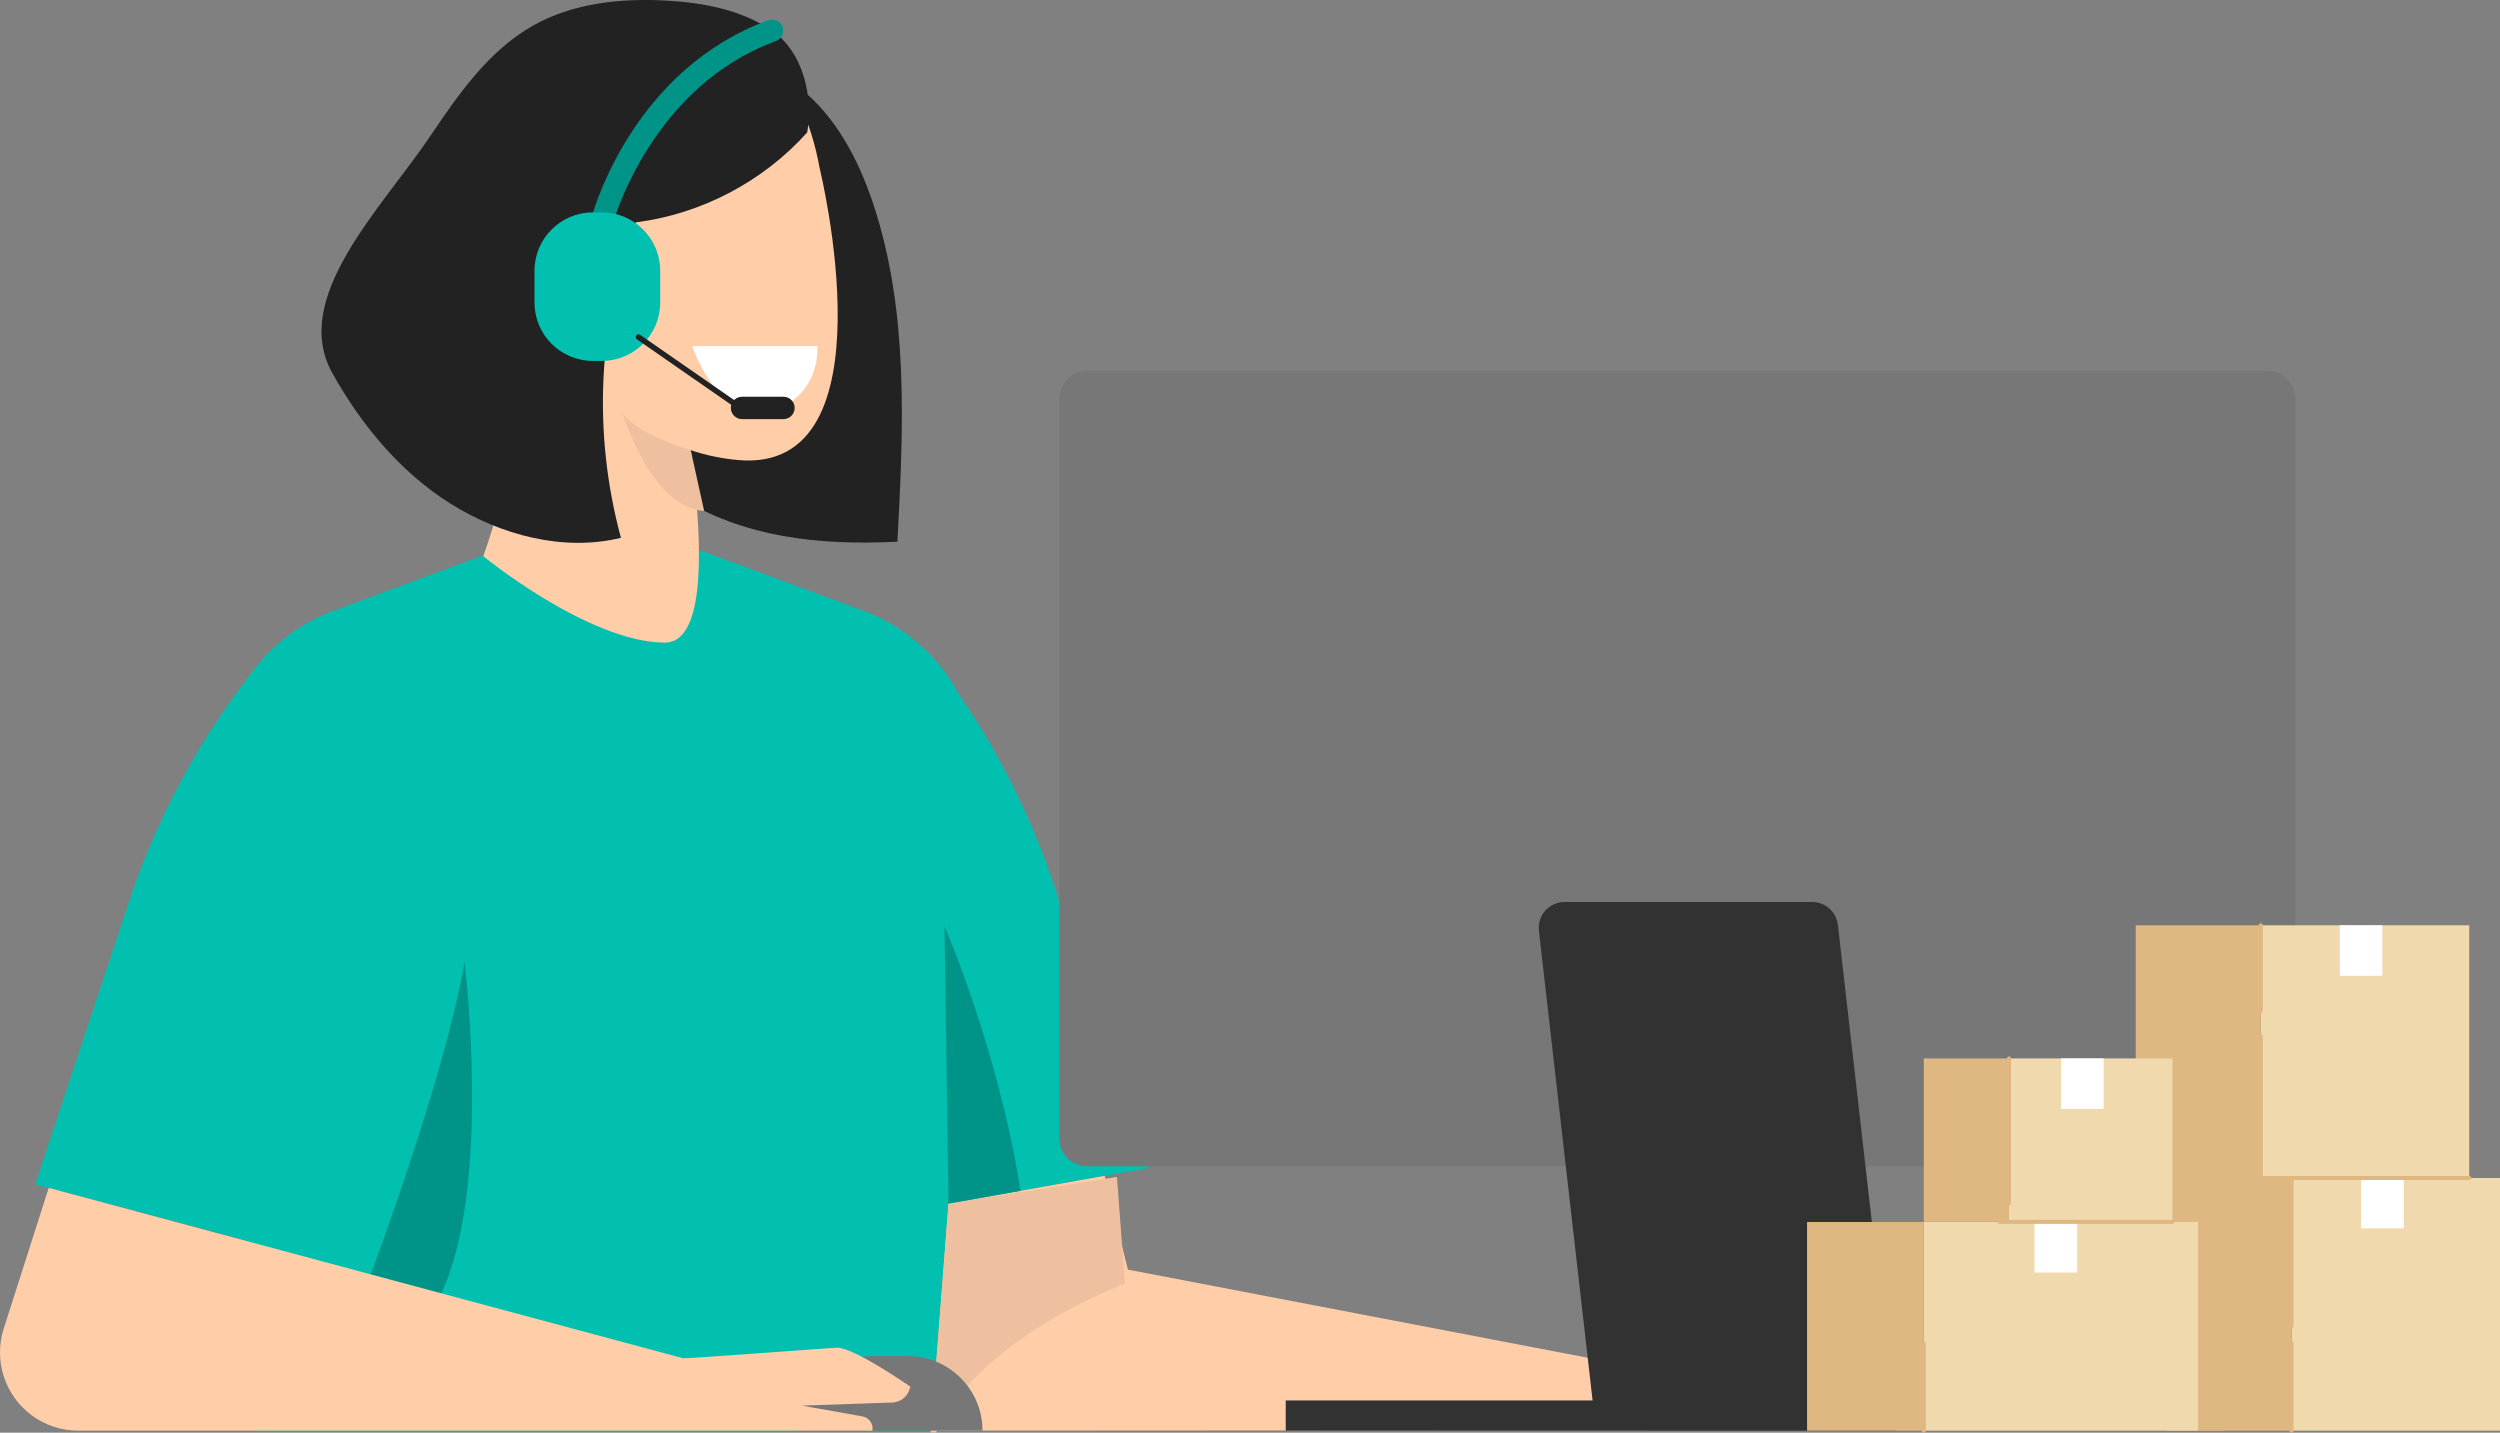
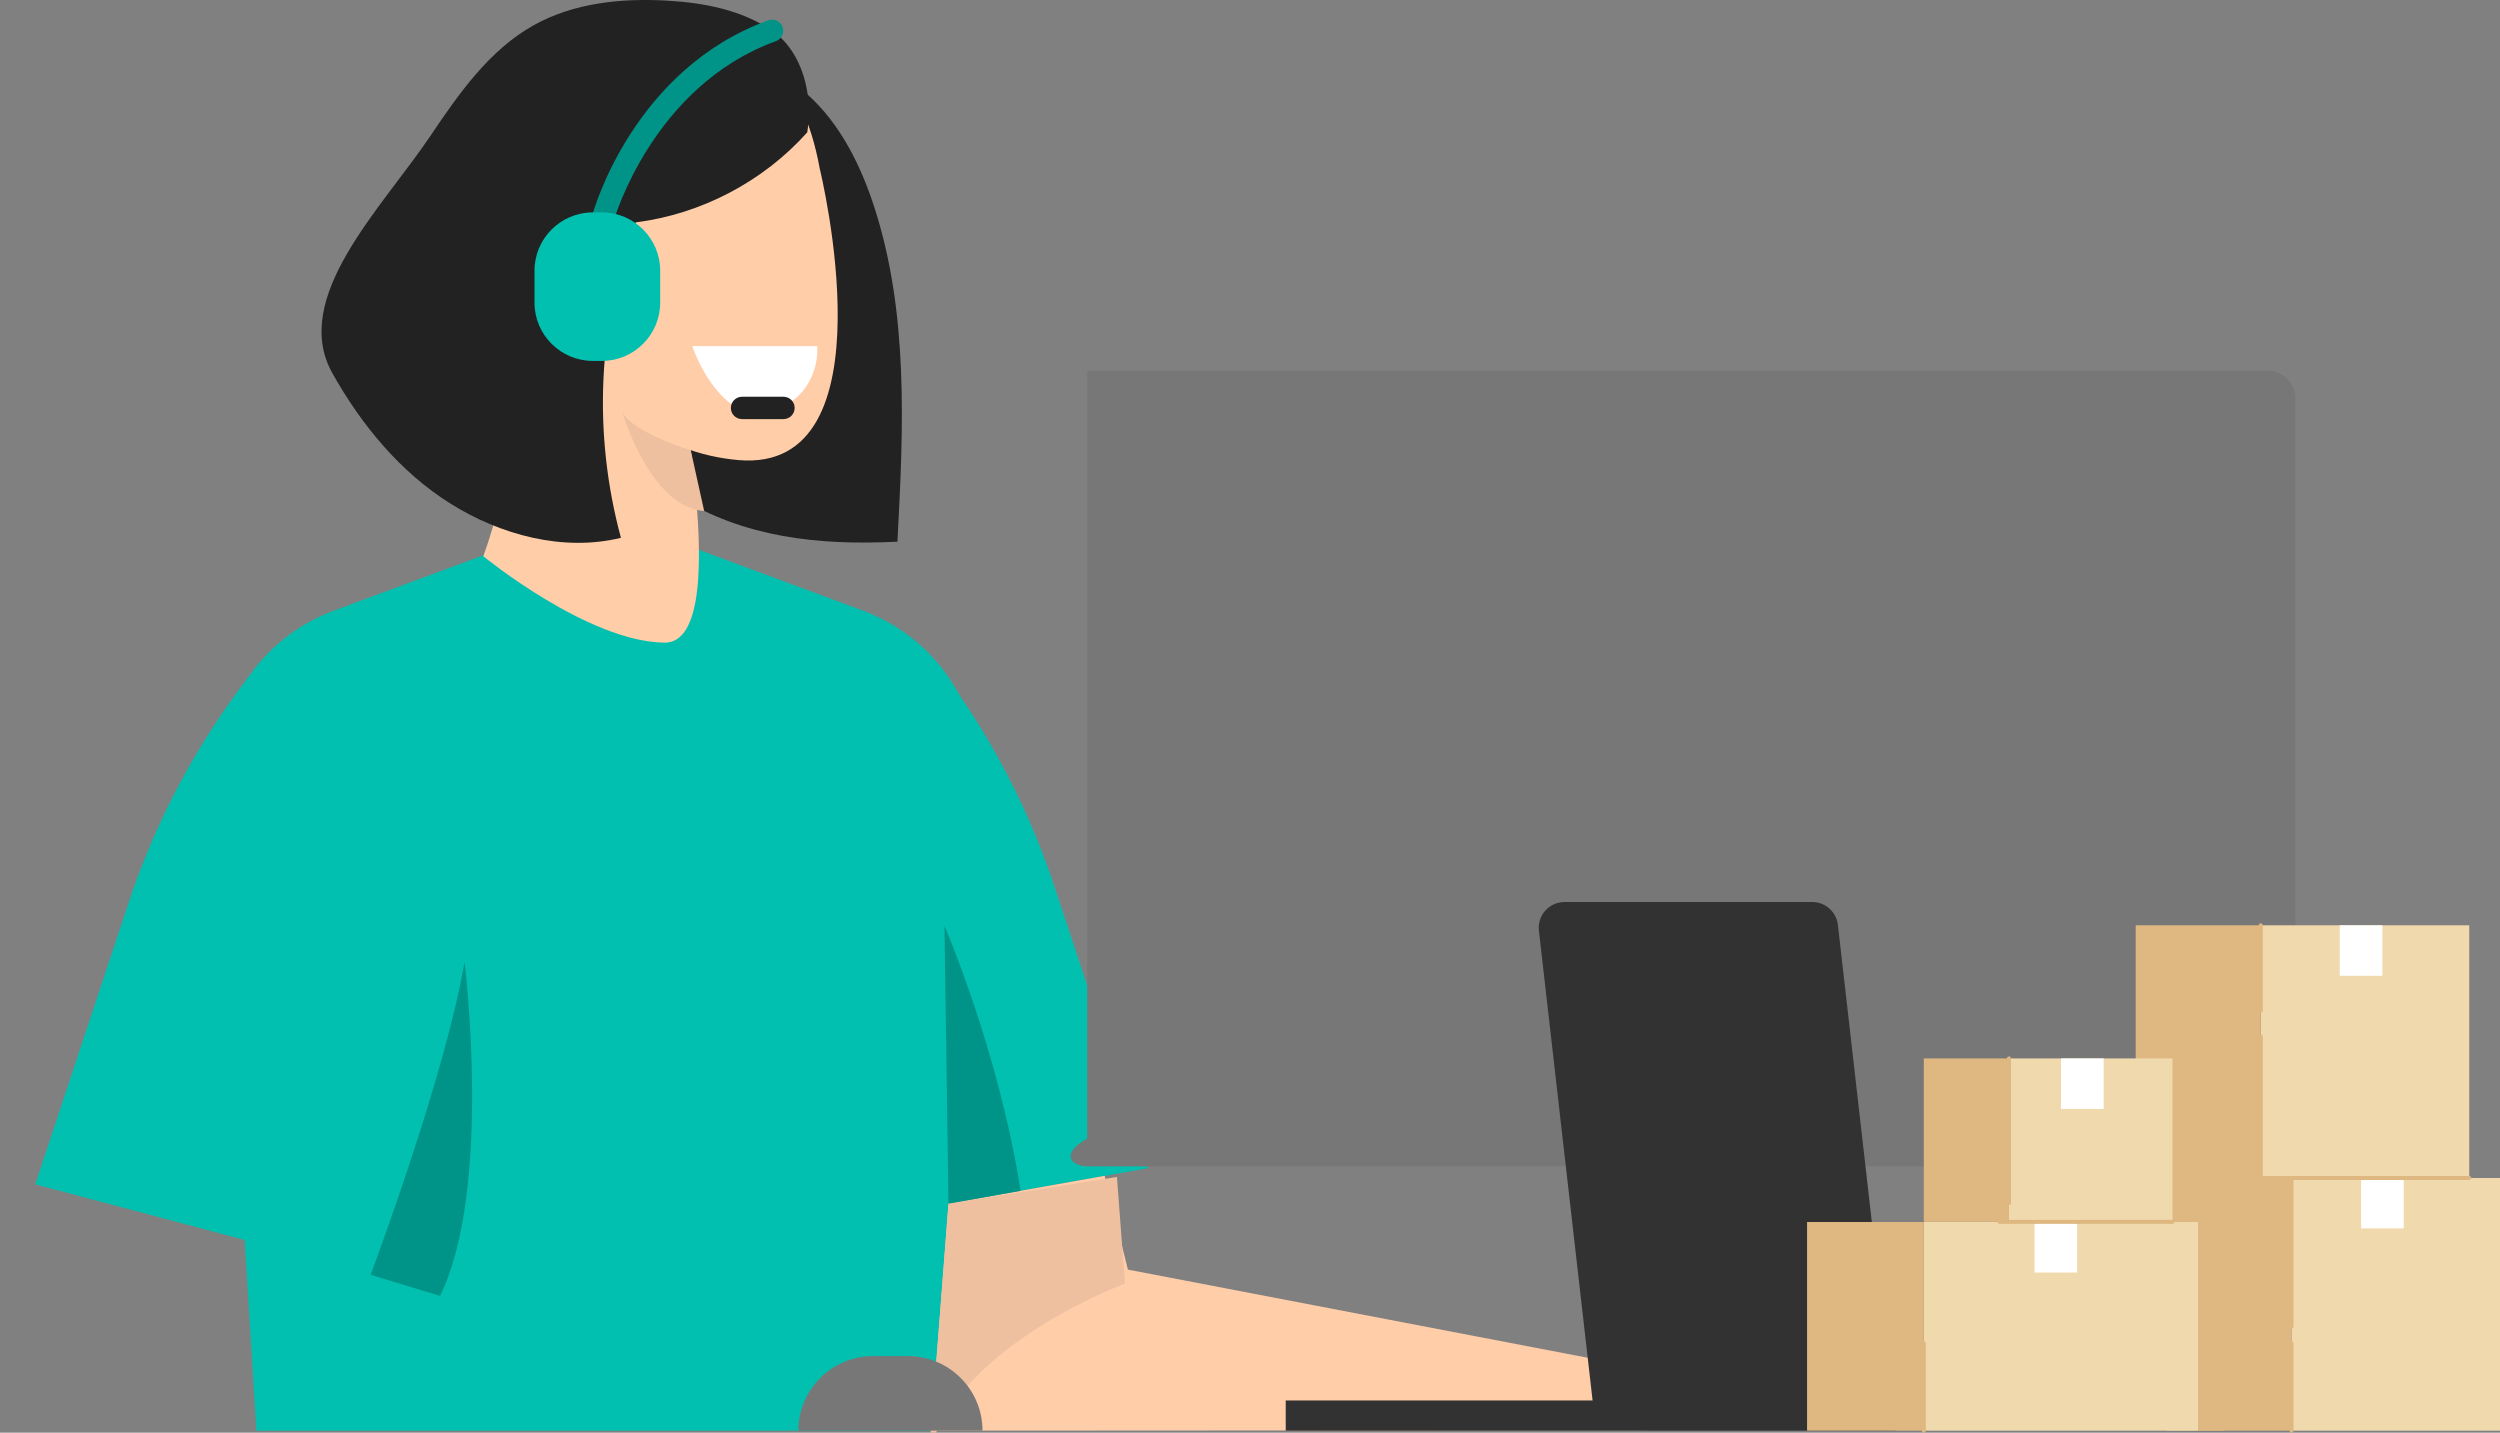
<svg xmlns="http://www.w3.org/2000/svg" width="260" height="149" viewBox="0 0 260 149" fill="none">
  <rect x="0" y="0" width="260" height="149" fill="#808080" stroke="none" />
  <g clip-path="url(#clip0_1219_82748)">
    <path d="M25.862 70.38C20.419 77.433 16.206 85.353 13.402 93.809L3.664 123.172L35.986 131.759C35.986 131.759 62.249 76.645 25.862 70.38Z" fill="#01C0B0" />
    <path d="M119.374 121.487L109.636 92.124C107.29 85.054 103.959 78.36 99.747 72.231C97.648 68.298 94.157 65.14 89.762 63.512L72.68 57.184H51.794L34.713 63.512C26.997 66.371 22.062 73.942 22.568 82.153L26.665 148.789H96.842L98.639 125.178L119.376 121.489L119.374 121.487Z" fill="#01C0B0" />
    <path d="M83.149 9.123C86.936 12.115 89.277 16.59 90.804 21.167C94.546 32.387 93.959 44.525 93.332 56.336C85.116 56.736 77.392 55.922 70.401 51.589C69.499 40.367 69.282 28.753 69.576 17.499C69.62 15.806 69.75 13.936 70.951 12.739C71.736 11.957 72.846 11.611 73.918 11.328C76.56 10.631 80.428 9.371 83.149 9.123Z" fill="#222222" />
    <path d="M85.255 17.544C85.255 17.544 93.052 49.29 76.773 47.847C60.495 46.404 51.231 27.343 57.212 15.664C63.193 3.987 81.462 -3.419 85.255 17.544Z" fill="#FFCDA8" />
    <path d="M55.409 22.09C55.409 22.09 55.824 42.252 50.266 57.849C50.266 57.849 61.139 66.753 69.104 66.836C77.069 66.917 69.284 32.319 69.284 32.319L55.411 22.09H55.409Z" fill="#FFCDA8" />
    <path d="M71.838 46.821C71.838 46.821 65.925 45.07 64.702 42.853C64.702 42.853 67.63 52.775 73.233 53.141L71.835 46.823" fill="#EFC0A0" />
    <path d="M83.958 13.759C79.386 18.877 72.927 22.268 66.117 23.127C62.149 33.633 61.648 45.091 64.577 55.933C58.594 57.399 52.067 55.646 46.847 52.375C41.627 49.103 37.585 44.194 34.572 38.822C30.159 30.955 39.697 21.658 44.734 14.174C47.706 9.758 50.874 5.204 55.524 2.612C59.66 0.308 64.575 -0.2 69.3 0.062C73.154 0.274 77.111 1.018 80.299 3.194C83.488 5.37 84.587 9.951 83.956 13.759H83.958Z" fill="#222222" />
    <path d="M62.729 23.772C63.235 23.772 63.699 23.439 63.841 22.929C63.88 22.788 67.902 8.914 80.694 4.28C81.293 4.063 81.604 3.402 81.387 2.8C81.17 2.201 80.507 1.893 79.907 2.11C65.974 7.157 61.788 21.694 61.617 22.31C61.447 22.924 61.807 23.56 62.419 23.73C62.523 23.76 62.627 23.772 62.729 23.772Z" fill="#009488" />
    <path d="M62.592 37.536H61.657C58.308 37.536 55.588 34.818 55.588 31.471V28.154C55.588 24.807 58.308 22.089 61.657 22.089H62.592C65.941 22.089 68.66 24.807 68.66 28.154V31.471C68.66 34.818 65.941 37.536 62.592 37.536Z" fill="#01C0B0" />
    <path d="M38.54 132.582C38.54 132.582 46.303 111.948 48.312 100.029C48.312 100.029 51.257 123.593 45.767 134.773L38.54 132.582Z" fill="#009488" />
    <path d="M114.887 122.286L117.302 132.04L171.288 142.391V148.745L96.842 148.789L98.638 125.178L114.887 122.286Z" fill="#FFCDA8" />
    <path d="M116.998 133.491C116.998 133.491 100.021 139.724 96.636 150.876L98.656 125.163L116.161 122.401L116.998 133.491Z" fill="#EFC0A0" />
    <path d="M98.639 125.178L98.225 96.302C98.225 96.302 103.842 109.2 106.143 123.844L98.639 125.178Z" fill="#009488" />
    <path d="M102.181 148.79H83.032C83.032 144.505 86.506 141.033 90.793 141.033H94.42C98.707 141.033 102.181 144.505 102.181 148.79Z" fill="#777777" />
-     <path d="M87.087 140.155C86.709 140.155 71.275 141.326 71.049 141.258L5.067 123.542L0.387 138.175C-0.129 139.79 -0.127 141.526 0.39 143.139C1.472 146.505 4.604 148.789 8.142 148.789H90.73C90.853 148.094 90.389 147.429 89.692 147.306L83.405 146.184L92.796 145.861C93.608 145.833 94.319 145.304 94.576 144.535L94.682 144.216C94.682 144.216 88.841 140.158 87.087 140.158V140.155Z" fill="#FFCDA8" />
-     <path d="M235.832 38.565H113.063C111.47 38.565 110.178 39.856 110.178 41.448V118.417C110.178 120.009 111.47 121.3 113.063 121.3H235.832C237.425 121.3 238.717 120.009 238.717 118.417V41.448C238.717 39.856 237.425 38.565 235.832 38.565Z" fill="#777777" />
+     <path d="M235.832 38.565H113.063V118.417C110.178 120.009 111.47 121.3 113.063 121.3H235.832C237.425 121.3 238.717 120.009 238.717 118.417V41.448C238.717 39.856 237.425 38.565 235.832 38.565Z" fill="#777777" />
    <path d="M191.139 96.187C190.984 94.831 189.836 93.809 188.473 93.809H162.712C161.109 93.809 159.863 95.205 160.046 96.797L165.629 145.651H133.715V148.792H197.152L191.141 96.189L191.139 96.187Z" fill="#323232" />
    <path d="M238.317 148.79H260V122.512H238.317V148.79Z" fill="#F0D9AC" />
    <path d="M225.314 148.79H238.317V122.512H225.314V148.79Z" fill="#DEB781" />
    <path d="M235.119 122.51H256.802V96.231H235.119V122.51Z" fill="#F0D9AC" />
    <path d="M222.115 122.51H235.119V96.231H222.115V122.51Z" fill="#DEB781" />
    <path d="M200.075 148.79H228.617V127.089H200.075V148.79Z" fill="#F0D9AC" />
    <path d="M187.935 148.79H200.075V127.089H187.935V148.79Z" fill="#DEB781" />
    <path d="M233.869 122.72H226.837C226.723 122.72 226.627 122.626 226.627 122.509C226.627 122.393 226.721 122.299 226.837 122.299H233.869C233.984 122.299 234.079 122.393 234.079 122.509C234.079 122.626 233.986 122.72 233.869 122.72Z" fill="#DEB781" />
    <path d="M228.617 148.79H231.294V127.089H228.617V148.79Z" fill="#DEB781" />
    <path d="M238.317 138.149C238.202 138.149 238.106 138.056 238.106 137.939V122.511C238.106 122.397 238.2 122.301 238.317 122.301C238.434 122.301 238.527 122.395 238.527 122.511V137.939C238.527 138.054 238.434 138.149 238.317 138.149Z" fill="#DEB781" />
    <path d="M238.317 149C238.202 149 238.106 148.906 238.106 148.79V139.722C238.106 139.607 238.2 139.512 238.317 139.512C238.434 139.512 238.527 139.605 238.527 139.722V148.79C238.527 148.904 238.434 149 238.317 149Z" fill="#DEB781" />
    <path d="M235.119 105.322C235.004 105.322 234.908 105.229 234.908 105.112V96.231C234.908 96.117 235.002 96.021 235.119 96.021C235.236 96.021 235.329 96.115 235.329 96.231V105.112C235.329 105.227 235.236 105.322 235.119 105.322Z" fill="#DEB781" />
    <path d="M200.075 149C199.96 149 199.864 148.906 199.864 148.79V139.722C199.864 139.607 199.958 139.512 200.075 139.512C200.192 139.512 200.285 139.605 200.285 139.722V148.79C200.285 148.904 200.192 149 200.075 149Z" fill="#DEB781" />
    <path d="M243.332 101.484H247.768V96.231H243.332V101.484Z" fill="white" />
    <path d="M208.935 127.074H225.942V110.076H208.935V127.074Z" fill="#F0D9AC" />
    <path d="M200.075 127.074H208.933V110.076H200.075V127.074Z" fill="#DEB781" />
    <path d="M214.346 115.329H218.781V110.076H214.346V115.329Z" fill="white" />
    <path d="M245.552 127.754H249.985V122.501H245.552V127.754Z" fill="white" />
    <path d="M211.588 132.342H216.023V127.089H211.588V132.342Z" fill="white" />
    <path d="M225.942 127.284H207.953C207.838 127.284 207.742 127.191 207.742 127.074C207.742 126.957 207.836 126.864 207.953 126.864H225.942C226.057 126.864 226.153 126.957 226.153 127.074C226.153 127.191 226.059 127.284 225.942 127.284Z" fill="#DEB781" />
    <path d="M256.802 122.72H234.911V107.794C234.911 107.677 235.005 107.583 235.122 107.583C235.239 107.583 235.332 107.677 235.332 107.794V122.301H256.805C256.919 122.301 257.015 122.395 257.015 122.512C257.015 122.628 256.922 122.722 256.805 122.722L256.802 122.72Z" fill="#DEB781" />
    <path d="M208.933 125.338C208.818 125.338 208.723 125.244 208.723 125.127V110.076C208.723 109.961 208.816 109.865 208.933 109.865C209.05 109.865 209.144 109.959 209.144 110.076V125.127C209.144 125.242 209.05 125.338 208.933 125.338Z" fill="#DEB781" />
    <path d="M72 36H84.98C85.14 37.727 84.403 41.504 80.173 42.799C75.942 44.094 72.962 38.806 72 36Z" fill="white" />
    <path d="M77.171 43.587H81.481C82.123 43.587 82.644 43.066 82.644 42.424C82.644 41.782 82.123 41.262 81.481 41.262H77.171C76.529 41.262 76.008 41.782 76.008 42.424C76.008 43.066 76.529 43.587 77.171 43.587Z" fill="#222222" />
-     <path d="M76.692 42.485C76.635 42.485 76.578 42.468 76.529 42.434L66.236 35.29C66.104 35.198 66.072 35.02 66.163 34.888C66.255 34.756 66.436 34.724 66.565 34.816L76.858 41.96C76.99 42.051 77.022 42.23 76.93 42.362C76.875 42.442 76.784 42.485 76.692 42.485Z" fill="#222222" />
  </g>
  <defs>
    <clipPath id="clip0_1219_82748">
      <rect width="260" height="149" fill="white" />
    </clipPath>
  </defs>
</svg>